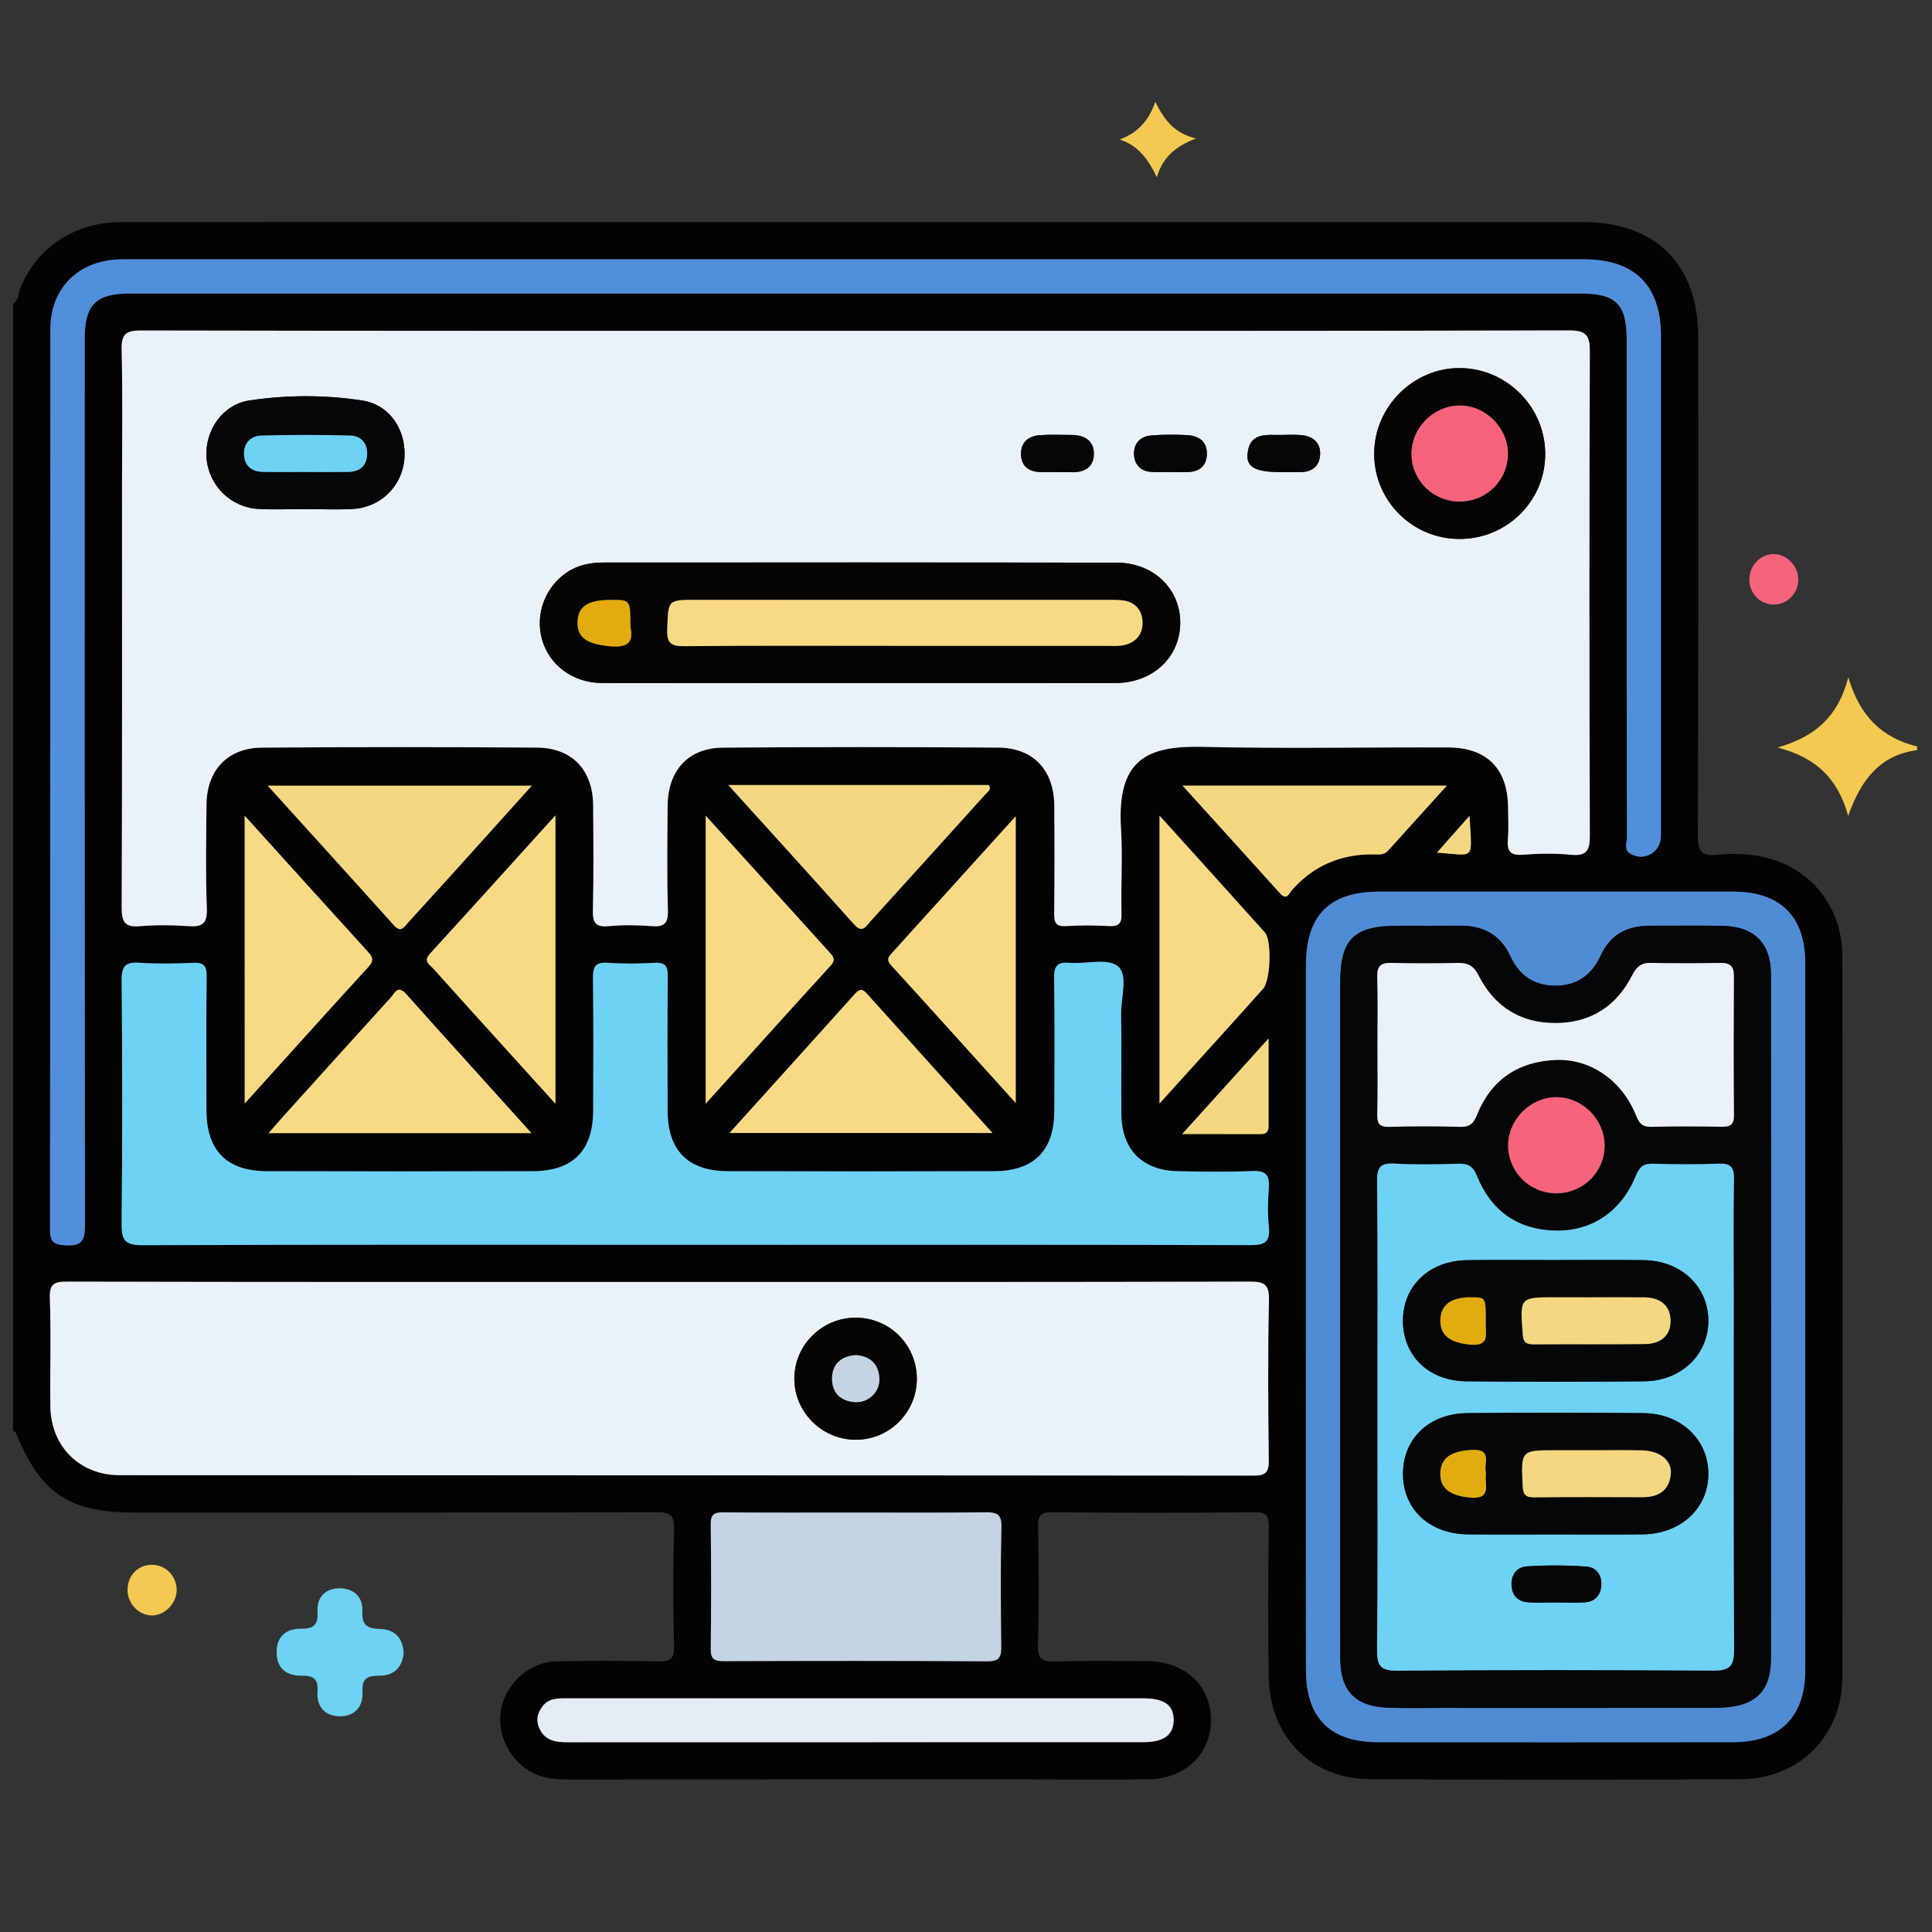
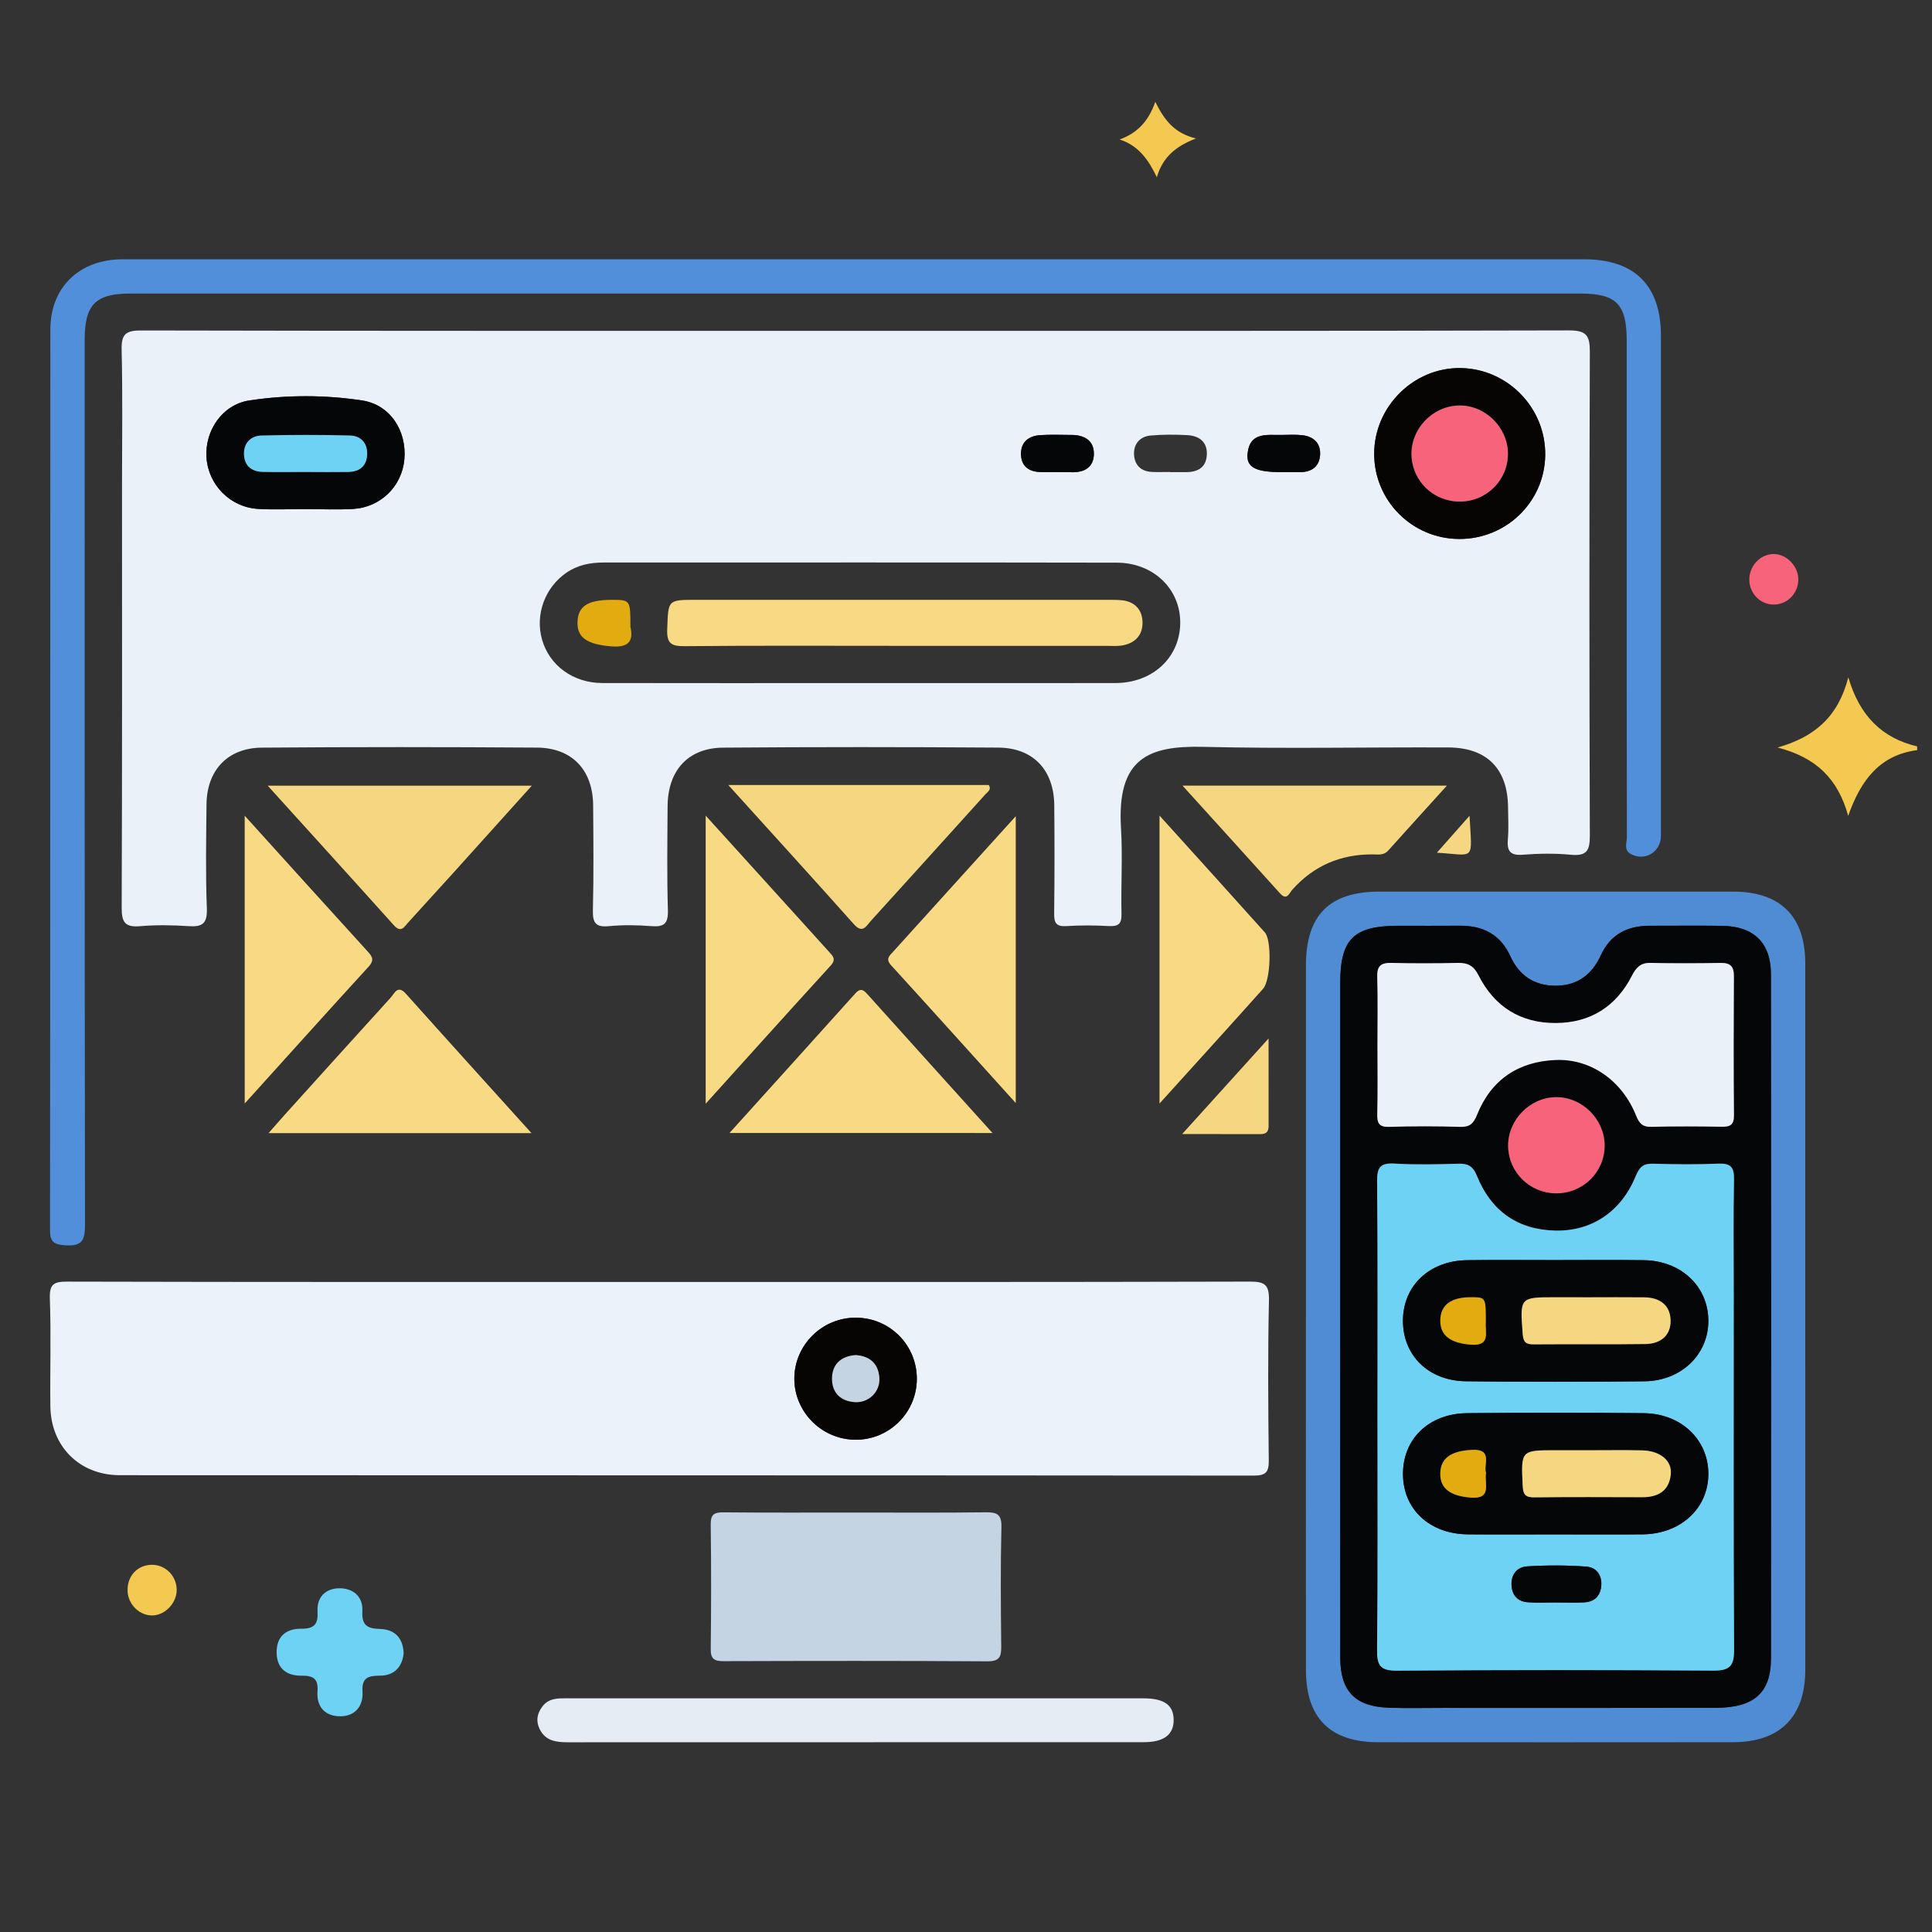
<svg xmlns="http://www.w3.org/2000/svg" version="1.1" id="Layer_1" x="0px" y="0px" width="95px" height="95px" viewBox="0 0 95 95" xml:space="preserve">
  <rect x="0" y="0" width="95" height="95" fill="#333333" stroke="none" />
-   <path fill-rule="evenodd" clip-rule="evenodd" fill="#030304" d="M0.642,14.941c0.288-0.186,0.256-0.525,0.366-0.792  c0.818-1.995,2.685-3.229,4.96-3.23c7.801-0.005,15.603-0.001,23.404-0.001c16.152,0,32.304,0,48.456,0  c3.583,0,5.675,2.081,5.677,5.657c0.003,8.167,0.011,16.335-0.019,24.502c-0.002,0.745,0.148,1.033,0.932,0.952  c0.631-0.066,1.287-0.052,1.915,0.041c2.497,0.369,4.255,2.374,4.258,4.93c0.018,11.824,0.019,23.648,0.001,35.473  c-0.003,2.848-2.099,4.988-4.961,5.01c-6.095,0.044-12.19,0.042-18.285,0c-2.884-0.02-4.906-2.091-4.959-4.992  c-0.044-2.469-0.024-4.938,0-7.406c0.005-0.528-0.085-0.73-0.684-0.724c-3.321,0.033-6.644,0.03-9.964,0.001  c-0.578-0.005-0.705,0.161-0.695,0.712c0.034,1.949,0.046,3.901-0.005,5.851c-0.018,0.685,0.229,0.788,0.83,0.772  c1.523-0.043,3.047-0.021,4.571-0.014c1.814,0.008,3.095,1.196,3.104,2.87c0.011,1.677-1.252,2.913-3.058,2.938  c-1.89,0.025-3.778,0.006-5.668,0.006c-7.589,0-15.177-0.002-22.765,0.004c-0.522,0-1.04-0.021-1.533-0.191  c-1.247-0.434-2.075-1.796-1.904-3.104c0.176-1.353,1.356-2.48,2.721-2.512c1.676-0.038,3.352-0.029,5.028,0  c0.555,0.009,0.795-0.085,0.779-0.729c-0.048-1.918-0.051-3.841,0-5.759c0.018-0.681-0.153-0.85-0.843-0.847  c-8.563,0.024-17.126,0.017-25.69,0.017c-3.222,0-4.625-0.945-5.831-3.925c-0.018-0.045-0.091-0.066-0.138-0.099  C0.642,51.881,0.642,33.411,0.642,14.941z M42.134,16.268c-11.732,0-23.464,0.008-35.196-0.018c-0.76-0.001-0.976,0.189-0.957,0.954  C6.034,19.397,6,21.592,6,23.786c0,6.948,0.01,13.896-0.016,20.844c-0.002,0.706,0.158,0.975,0.898,0.911  c0.787-0.067,1.586-0.056,2.375-0.003c0.676,0.047,0.944-0.106,0.915-0.866c-0.066-1.704-0.033-3.413-0.017-5.119  c0.016-1.677,1.038-2.778,2.719-2.792c4.51-0.036,9.021-0.033,13.53-0.002c1.733,0.012,2.75,1.104,2.763,2.843  c0.012,1.707,0.029,3.414-0.012,5.119c-0.015,0.607,0.091,0.884,0.775,0.819c0.695-0.066,1.404-0.057,2.1-0.002  c0.625,0.05,0.832-0.122,0.813-0.782c-0.05-1.705-0.025-3.413-0.015-5.119c0.011-1.754,1.008-2.863,2.728-2.876  c4.51-0.036,9.021-0.034,13.53-0.002c1.729,0.012,2.744,1.11,2.756,2.849c0.013,1.768,0.017,3.535-0.006,5.302  c-0.006,0.453,0.086,0.658,0.592,0.626c0.699-0.044,1.402-0.04,2.102-0.001c0.473,0.025,0.628-0.112,0.617-0.603  c-0.032-1.401,0.061-2.808-0.024-4.204c-0.211-3.422,1.318-4.071,4.031-4.006c4.02,0.097,8.044,0.013,12.066,0.03  c1.904,0.008,2.921,1.055,2.935,2.954c0.004,0.519,0.035,1.039-0.009,1.553c-0.049,0.567,0.093,0.817,0.727,0.768  c0.787-0.062,1.589-0.074,2.374,0.001c0.788,0.076,0.932-0.213,0.929-0.954c-0.027-7.923-0.029-15.846,0-23.769  c0.003-0.807-0.162-1.062-1.027-1.06C65.477,16.278,53.805,16.268,42.134,16.268z M32.467,63.037  c-9.719,0-19.438,0.007-29.156-0.016c-0.653-0.002-0.885,0.108-0.86,0.825c0.063,1.767,0.005,3.533,0.025,5.301  c0.023,1.975,1.433,3.392,3.417,3.392c18.584,0.008,37.169,0.003,55.752,0.02c0.609,0,0.751-0.174,0.743-0.759  c-0.03-2.619-0.05-5.239,0.009-7.859c0.017-0.791-0.224-0.923-0.957-0.921C51.782,63.045,42.124,63.037,32.467,63.037z   M34.154,61.208c1.341,0,2.682,0,4.022,0c7.769,0,15.539-0.01,23.308,0.016c0.702,0.001,0.983-0.154,0.908-0.895  c-0.065-0.633-0.052-1.28-0.004-1.917c0.047-0.624-0.141-0.86-0.804-0.832c-1.216,0.053-2.438,0.033-3.655,0.01  c-1.753-0.031-2.774-1.056-2.791-2.797c-0.015-1.646,0.017-3.292-0.011-4.936c-0.014-0.811,0.365-1.917-0.168-2.35  c-0.503-0.409-1.567-0.096-2.382-0.165c-0.624-0.053-0.755,0.191-0.746,0.772c0.032,2.162,0.018,4.327,0.012,6.489  c-0.006,1.978-0.995,2.982-2.973,2.986c-4.356,0.012-8.713,0.012-13.07,0c-1.975-0.004-2.968-1.012-2.974-2.984  c-0.006-2.193-0.015-4.387,0.009-6.581c0.005-0.501-0.11-0.712-0.652-0.682c-0.759,0.044-1.526,0.054-2.284-0.002  c-0.631-0.046-0.752,0.201-0.744,0.778c0.031,2.163,0.018,4.326,0.011,6.489c-0.005,1.975-0.995,2.979-2.975,2.982  c-4.356,0.012-8.713,0.012-13.071,0c-1.973-0.004-2.965-1.013-2.97-2.987c-0.006-2.193-0.016-4.388,0.009-6.581  c0.006-0.504-0.118-0.704-0.655-0.679c-0.882,0.042-1.77,0.055-2.649-0.003c-0.681-0.045-0.88,0.163-0.875,0.857  c0.034,3.991,0.039,7.982-0.002,11.975c-0.008,0.808,0.165,1.061,1.027,1.057C16.056,61.193,25.105,61.208,34.154,61.208z   M42.14,12.75c-12.038,0-24.076-0.002-36.115,0.001c-2.118,0-3.547,1.375-3.549,3.447C2.468,30.949,2.475,45.7,2.46,60.45  c0,0.578,0.135,0.743,0.742,0.784c0.854,0.058,0.979-0.263,0.978-1.026C4.158,45.702,4.164,31.195,4.165,16.688  c0-1.708,0.54-2.253,2.238-2.253c23.772-0.001,47.543-0.001,71.315,0c1.759,0,2.271,0.524,2.271,2.309c0.002,3.261,0,6.522,0,9.784  c0,4.876-0.002,9.752,0.01,14.628c0,0.278-0.167,0.635,0.175,0.829c0.693,0.395,1.498-0.085,1.498-0.88  c0.001-8.198,0.002-16.396,0-24.595c-0.003-2.48-1.293-3.759-3.781-3.759C65.973,12.748,54.057,12.749,42.14,12.75z M64.214,64.665  c0,5.819-0.004,11.639,0.002,17.458c0.002,2.354,1.192,3.543,3.542,3.546c5.818,0.005,11.639,0.005,17.459-0.001  c2.311-0.002,3.552-1.248,3.553-3.559c0.002-11.577,0.002-23.155-0.001-34.733c0-2.323-1.223-3.533-3.566-3.534  c-5.788-0.003-11.578-0.002-17.366,0c-2.468,0-3.62,1.158-3.622,3.639C64.212,53.209,64.214,58.937,64.214,64.665z M42.058,74.375  c-2.161,0-4.322,0.011-6.484-0.01c-0.459-0.005-0.633,0.1-0.627,0.599c0.027,2.039,0.026,4.078,0.001,6.118  c-0.006,0.497,0.179,0.604,0.637,0.6c4.323-0.014,8.646-0.021,12.967,0.008c0.617,0.004,0.687-0.245,0.68-0.755  c-0.021-1.946-0.038-3.896,0.01-5.844c0.015-0.649-0.238-0.734-0.792-0.728C46.32,74.39,44.189,74.375,42.058,74.375z   M42.155,83.509c-4.749,0-9.498,0.001-14.248-0.003c-0.463,0-0.922-0.017-1.24,0.408c-0.258,0.344-0.325,0.713-0.128,1.109  c0.292,0.591,0.823,0.646,1.394,0.646c9.438-0.004,18.875-0.001,28.312-0.005c0.994,0,1.472-0.374,1.467-1.102  c-0.007-0.725-0.465-1.054-1.492-1.054C51.531,83.507,46.843,83.509,42.155,83.509z M35.811,38.6c2.15,2.378,4.175,4.6,6.175,6.844  c0.431,0.483,0.604,0.092,0.833-0.161c1.881-2.073,3.76-4.149,5.636-6.228c0.107-0.119,0.315-0.229,0.161-0.456  C44.423,38.6,40.232,38.6,35.811,38.6z M26.15,38.634c-4.411,0-8.618,0-12.986,0c2.137,2.361,4.178,4.606,6.204,6.864  c0.354,0.394,0.51,0.076,0.705-0.138c0.76-0.831,1.517-1.664,2.272-2.5C23.583,41.489,24.816,40.116,26.15,38.634z M26.133,55.717  c-2.122-2.351-4.153-4.592-6.169-6.848c-0.414-0.463-0.56-0.025-0.752,0.186c-1.738,1.912-3.468,3.83-5.199,5.747  c-0.25,0.278-0.496,0.562-0.807,0.915C17.566,55.717,21.771,55.717,26.133,55.717z M35.87,55.711c4.376,0,8.581,0,12.934,0  c-2.122-2.353-4.152-4.597-6.174-6.85c-0.211-0.235-0.356-0.254-0.576-0.008C40.03,51.108,37.997,53.354,35.87,55.711z   M49.946,54.238c0-4.778,0-9.383,0-14.104c-2.07,2.288-4.05,4.477-6.031,6.664c-0.184,0.204-0.383,0.355-0.095,0.669  C45.845,49.686,47.852,51.92,49.946,54.238z M27.312,40.093c-2.136,2.358-4.145,4.588-6.171,6.803  c-0.343,0.375-0.015,0.532,0.167,0.734c1.138,1.27,2.284,2.534,3.428,3.798c0.824,0.91,1.648,1.819,2.577,2.844  C27.312,49.495,27.312,44.905,27.312,40.093z M12.032,40.11c0,4.788,0,9.395,0,14.15c2.093-2.315,4.081-4.53,6.09-6.725  c0.288-0.313,0.198-0.485-0.038-0.744C16.096,44.609,14.119,42.417,12.032,40.11z M34.7,54.271c2.114-2.343,4.122-4.575,6.147-6.792  c0.28-0.306,0.113-0.463-0.078-0.673c-0.636-0.698-1.267-1.401-1.901-2.102c-1.356-1.497-2.713-2.994-4.167-4.598  C34.7,44.891,34.7,49.497,34.7,54.271z M57.015,40.104c0,4.795,0,9.4,0,14.158c1.765-1.953,3.439-3.79,5.094-5.645  c0.378-0.424,0.431-2.382,0.087-2.768C60.513,43.967,58.816,42.099,57.015,40.104z M71.147,38.63c-4.426,0-8.629,0-13,0  c1.665,1.839,3.231,3.562,4.789,5.292c0.345,0.384,0.452,0.001,0.606-0.171c1.055-1.184,2.376-1.747,3.952-1.74  c0.267,0.001,0.546,0.058,0.764-0.185C69.185,40.796,70.116,39.771,71.147,38.63z M58.128,55.764c1.422,0,2.647,0,3.874,0.001  c0.267,0,0.378-0.134,0.377-0.395c-0.002-1.349-0.001-2.698-0.001-4.307C60.883,52.718,59.575,54.163,58.128,55.764z M72.26,40.114  c-0.59,0.666-1.078,1.216-1.607,1.815C72.562,42.047,72.382,42.386,72.26,40.114z" />
  <path fill-rule="evenodd" clip-rule="evenodd" fill="#F4C951" d="M94.27,36.886c-1.822,0.236-2.767,1.455-3.391,3.233  c-0.507-1.841-1.593-2.879-3.473-3.362c1.838-0.523,2.977-1.515,3.479-3.451c0.561,1.909,1.667,2.987,3.385,3.396  C94.27,36.764,94.27,36.825,94.27,36.886z" />
  <path fill-rule="evenodd" clip-rule="evenodd" fill="#6ED2F5" d="M19.847,81.305c-0.07,0.661-0.46,1.091-1.168,1.091  c-0.583,0.001-0.897,0.102-0.854,0.79c0.043,0.705-0.363,1.199-1.075,1.207c-0.743,0.007-1.193-0.441-1.138-1.224  c0.044-0.607-0.19-0.78-0.78-0.772c-0.719,0.009-1.225-0.335-1.23-1.146c-0.006-0.812,0.503-1.174,1.214-1.164  c0.669,0.009,0.833-0.256,0.798-0.858c-0.041-0.704,0.404-1.113,1.044-1.13c0.677-0.017,1.196,0.38,1.16,1.117  c-0.034,0.695,0.224,0.868,0.878,0.884C19.367,80.117,19.826,80.508,19.847,81.305z" />
  <path fill-rule="evenodd" clip-rule="evenodd" fill="#F4C951" d="M55.056,6.859c0.867-0.317,1.416-0.891,1.752-1.851  c0.44,0.889,0.934,1.544,2,1.8c-0.987,0.38-1.64,0.92-1.924,1.908C56.468,7.85,55.987,7.162,55.056,6.859z" />
  <path fill-rule="evenodd" clip-rule="evenodd" fill="#F4C951" d="M8.688,78.151c0.017,0.642-0.538,1.253-1.164,1.283  c-0.639,0.029-1.216-0.517-1.25-1.182c-0.038-0.741,0.475-1.303,1.193-1.308C8.131,76.941,8.668,77.472,8.688,78.151z" />
  <path fill-rule="evenodd" clip-rule="evenodd" fill="#F7637B" d="M87.258,29.727c-0.661,0.021-1.207-0.497-1.239-1.176  c-0.031-0.705,0.529-1.312,1.208-1.308c0.623,0.004,1.196,0.594,1.2,1.234C88.43,29.157,87.917,29.705,87.258,29.727z" />
  <path fill-rule="evenodd" clip-rule="evenodd" fill="#EAF1F9" d="M42.134,16.268c11.671,0,23.343,0.01,35.014-0.021  c0.865-0.002,1.03,0.253,1.027,1.06c-0.029,7.923-0.027,15.846,0,23.769c0.003,0.741-0.141,1.029-0.929,0.954  c-0.785-0.076-1.587-0.063-2.374-0.001c-0.634,0.049-0.775-0.2-0.727-0.768c0.044-0.514,0.013-1.035,0.009-1.553  c-0.014-1.899-1.03-2.946-2.935-2.954c-4.022-0.017-8.047,0.067-12.066-0.03c-2.713-0.065-4.242,0.584-4.031,4.006  c0.085,1.396-0.008,2.803,0.024,4.204c0.011,0.49-0.145,0.627-0.617,0.603c-0.699-0.039-1.402-0.043-2.102,0.001  c-0.506,0.032-0.598-0.173-0.592-0.626c0.022-1.767,0.019-3.535,0.006-5.302c-0.012-1.739-1.027-2.837-2.756-2.849  c-4.51-0.032-9.021-0.034-13.53,0.002c-1.719,0.013-2.717,1.122-2.728,2.876c-0.01,1.707-0.036,3.414,0.015,5.119  c0.019,0.66-0.188,0.832-0.813,0.782c-0.696-0.055-1.405-0.064-2.1,0.002c-0.684,0.065-0.79-0.211-0.775-0.819  c0.041-1.706,0.024-3.413,0.012-5.119c-0.013-1.738-1.03-2.831-2.763-2.843c-4.509-0.031-9.02-0.034-13.53,0.002  c-1.682,0.013-2.703,1.115-2.719,2.792c-0.016,1.706-0.049,3.415,0.017,5.119c0.029,0.76-0.239,0.913-0.915,0.866  c-0.789-0.053-1.588-0.064-2.375,0.003c-0.74,0.064-0.9-0.205-0.898-0.911C6.01,37.682,6,30.734,6,23.786  c0-2.194,0.034-4.389-0.019-6.582c-0.019-0.765,0.196-0.956,0.957-0.954C18.669,16.276,30.402,16.268,42.134,16.268z M42.228,33.589  c4.204,0,8.409,0.005,12.613-0.002c1.832-0.004,3.167-1.244,3.193-2.931c0.025-1.675-1.299-2.986-3.126-2.989  c-8.408-0.016-16.817-0.007-25.226-0.007c-0.652,0-1.271,0.119-1.82,0.494c-1.065,0.725-1.559,2.067-1.209,3.295  c0.36,1.27,1.525,2.133,2.962,2.137C33.819,33.596,38.023,33.589,42.228,33.589z M71.741,26.502c2.314,0.015,4.204-1.815,4.24-4.107  c0.037-2.329-1.844-4.267-4.17-4.296c-2.306-0.029-4.245,1.903-4.24,4.225C67.575,24.622,69.436,26.487,71.741,26.502z   M14.979,25.033c0.792,0,1.586,0.037,2.375-0.007c1.36-0.077,2.409-1.111,2.529-2.434c0.127-1.403-0.692-2.689-2.075-2.901  c-1.835-0.28-3.709-0.279-5.545-0.001c-1.332,0.202-2.195,1.484-2.11,2.8c0.089,1.354,1.165,2.453,2.542,2.534  C13.454,25.07,14.218,25.033,14.979,25.033z M51.944,23.212c0,0.002,0,0.004,0,0.006c0.243,0,0.486-0.008,0.729,0.001  c0.64,0.024,1.113-0.239,1.115-0.904c0.003-0.661-0.478-0.929-1.108-0.928c-0.515,0-1.032-0.026-1.545,0.011  c-0.544,0.04-0.931,0.324-0.931,0.914c0.002,0.583,0.352,0.874,0.923,0.898C51.399,23.221,51.672,23.212,51.944,23.212z   M57.536,23.208c0,0.002,0,0.004,0,0.007c0.272,0,0.546,0.002,0.818,0c0.559-0.006,0.951-0.245,0.987-0.834  c0.04-0.64-0.359-0.948-0.945-0.983c-0.604-0.035-1.213-0.035-1.815,0.017c-0.519,0.045-0.836,0.403-0.819,0.919  c0.018,0.507,0.321,0.842,0.866,0.871C56.929,23.221,57.233,23.208,57.536,23.208z M63.046,23.215c0.303,0,0.605,0.002,0.907-0.001  c0.58-0.005,0.938-0.313,0.96-0.872c0.022-0.567-0.341-0.889-0.897-0.944c-0.33-0.032-0.666-0.017-0.998-0.011  c-0.711,0.014-1.552-0.159-1.671,0.897C61.268,22.982,61.732,23.218,63.046,23.215z" />
  <path fill-rule="evenodd" clip-rule="evenodd" fill="#EBF2FA" d="M32.467,63.037c9.657,0,19.315,0.008,28.973-0.018  c0.733-0.002,0.974,0.13,0.957,0.921c-0.059,2.62-0.039,5.24-0.009,7.859c0.008,0.585-0.134,0.759-0.743,0.759  c-18.583-0.017-37.168-0.012-55.752-0.02c-1.984,0-3.394-1.417-3.417-3.392c-0.02-1.768,0.038-3.534-0.025-5.301  c-0.024-0.717,0.208-0.827,0.86-0.825C13.029,63.044,22.748,63.037,32.467,63.037z M42.095,64.793  c-1.667-0.012-3.039,1.346-3.036,3.005c0.003,1.621,1.325,2.961,2.956,2.996c1.667,0.038,3.05-1.299,3.067-2.961  C45.101,66.159,43.77,64.804,42.095,64.793z" />
-   <path fill-rule="evenodd" clip-rule="evenodd" fill="#6ED2F5" d="M34.154,61.208c-9.049,0-18.098-0.015-27.147,0.021  c-0.862,0.004-1.036-0.249-1.027-1.057c0.041-3.992,0.036-7.983,0.002-11.975c-0.005-0.694,0.193-0.902,0.875-0.857  c0.879,0.058,1.767,0.045,2.649,0.003c0.537-0.025,0.661,0.175,0.655,0.679c-0.024,2.193-0.015,4.388-0.009,6.581  c0.005,1.975,0.997,2.983,2.97,2.987c4.357,0.012,8.714,0.012,13.071,0c1.979-0.004,2.969-1.008,2.975-2.982  c0.007-2.163,0.02-4.326-0.011-6.489c-0.008-0.577,0.113-0.824,0.744-0.778c0.758,0.056,1.524,0.046,2.284,0.002  c0.542-0.03,0.657,0.181,0.652,0.682c-0.024,2.194-0.015,4.388-0.009,6.581c0.005,1.973,0.999,2.98,2.974,2.984  c4.357,0.012,8.714,0.012,13.07,0c1.978-0.004,2.967-1.009,2.973-2.986c0.006-2.162,0.021-4.327-0.012-6.489  c-0.009-0.581,0.122-0.825,0.746-0.772c0.814,0.069,1.879-0.245,2.382,0.165c0.533,0.433,0.154,1.539,0.168,2.35  c0.027,1.644-0.004,3.29,0.011,4.936c0.017,1.741,1.038,2.766,2.791,2.797c1.218,0.023,2.439,0.043,3.655-0.01  c0.663-0.028,0.851,0.208,0.804,0.832c-0.048,0.637-0.062,1.284,0.004,1.917c0.075,0.74-0.206,0.896-0.908,0.895  c-7.77-0.025-15.539-0.016-23.308-0.016C36.836,61.208,35.495,61.208,34.154,61.208z" />
  <path fill-rule="evenodd" clip-rule="evenodd" fill="#528FDA" d="M42.14,12.75c11.917,0,23.833-0.001,35.75,0  c2.488,0,3.778,1.279,3.781,3.759c0.002,8.198,0.001,16.396,0,24.595c0,0.795-0.805,1.275-1.498,0.88  c-0.342-0.194-0.175-0.551-0.175-0.829c-0.012-4.876-0.01-9.752-0.01-14.628c0-3.261,0.002-6.522,0-9.784  c0-1.785-0.512-2.309-2.271-2.309c-23.772-0.001-47.543-0.001-71.315,0c-1.698,0-2.238,0.545-2.238,2.253  C4.164,31.195,4.158,45.702,4.18,60.208c0.001,0.764-0.124,1.084-0.978,1.026c-0.607-0.041-0.743-0.206-0.742-0.784  C2.475,45.7,2.468,30.949,2.476,16.198c0.001-2.073,1.431-3.447,3.549-3.447C18.064,12.747,30.102,12.75,42.14,12.75z" />
  <path fill-rule="evenodd" clip-rule="evenodd" fill="#4F8CD4" d="M64.214,64.665c0-5.729-0.002-11.456,0-17.185  c0.002-2.481,1.154-3.639,3.622-3.639c5.788-0.001,11.578-0.003,17.366,0c2.344,0.001,3.566,1.211,3.566,3.534  c0.003,11.578,0.003,23.156,0.001,34.733c-0.001,2.311-1.242,3.557-3.553,3.559c-5.82,0.006-11.641,0.006-17.459,0.001  c-2.35-0.003-3.54-1.192-3.542-3.546C64.21,76.304,64.214,70.484,64.214,64.665z M65.902,64.692c0,5.607-0.004,11.215,0.002,16.822  c0.001,1.645,0.731,2.401,2.379,2.458c0.884,0.031,1.768,0.009,2.651,0.009c4.479,0,8.958,0.007,13.438-0.005  c1.878-0.004,2.709-0.736,2.71-2.431c0.011-11.213,0.012-22.428-0.001-33.641c-0.002-1.547-0.845-2.356-2.393-2.379  c-1.187-0.019-2.375-0.003-3.564-0.004c-1.103-0.001-1.939,0.421-2.415,1.465c-0.43,0.941-1.152,1.48-2.213,1.483  c-1.054,0.001-1.796-0.5-2.23-1.451c-0.49-1.072-1.35-1.51-2.492-1.499c-1.006,0.009-2.012,0.001-3.016,0.002  c-2.193,0.001-2.856,0.651-2.856,2.809C65.901,53.785,65.902,59.238,65.902,64.692z" />
  <path fill-rule="evenodd" clip-rule="evenodd" fill="#C5D4E2" d="M42.058,74.375c2.131,0,4.262,0.015,6.392-0.012  c0.554-0.007,0.807,0.078,0.792,0.728c-0.048,1.948-0.03,3.897-0.01,5.844c0.007,0.51-0.063,0.759-0.68,0.755  c-4.321-0.028-8.644-0.021-12.967-0.008c-0.458,0.004-0.643-0.103-0.637-0.6c0.024-2.04,0.026-4.079-0.001-6.118  c-0.006-0.499,0.167-0.604,0.627-0.599C37.736,74.386,39.897,74.375,42.058,74.375z" />
  <path fill-rule="evenodd" clip-rule="evenodd" fill="#E5ECF4" d="M42.155,83.509c4.688,0,9.376-0.002,14.064,0.001  c1.027,0,1.485,0.329,1.492,1.054c0.005,0.728-0.473,1.102-1.467,1.102c-9.438,0.004-18.875,0.001-28.312,0.005  c-0.571,0-1.103-0.056-1.394-0.646c-0.197-0.396-0.129-0.766,0.128-1.109c0.318-0.425,0.777-0.408,1.24-0.408  C32.657,83.51,37.406,83.509,42.155,83.509z" />
  <path fill-rule="evenodd" clip-rule="evenodd" fill="#F5D782" d="M35.811,38.6c4.422,0,8.613,0,12.806,0  c0.154,0.226-0.054,0.336-0.161,0.456c-1.875,2.079-3.755,4.155-5.636,6.228c-0.23,0.253-0.402,0.644-0.833,0.161  C39.986,43.2,37.96,40.978,35.811,38.6z" />
  <path fill-rule="evenodd" clip-rule="evenodd" fill="#F5D782" d="M26.15,38.634c-1.334,1.481-2.568,2.855-3.805,4.226  c-0.755,0.836-1.512,1.669-2.272,2.5c-0.195,0.213-0.352,0.531-0.705,0.138c-2.026-2.258-4.067-4.502-6.204-6.864  C17.532,38.634,21.739,38.634,26.15,38.634z" />
  <path fill-rule="evenodd" clip-rule="evenodd" fill="#F9DA84" d="M26.133,55.717c-4.363,0-8.567,0-12.928,0  c0.312-0.354,0.557-0.637,0.807-0.915c1.731-1.917,3.461-3.835,5.199-5.747c0.192-0.211,0.339-0.648,0.752-0.186  C21.98,51.125,24.012,53.366,26.133,55.717z" />
  <path fill-rule="evenodd" clip-rule="evenodd" fill="#F9DA84" d="M35.87,55.711c2.127-2.356,4.16-4.603,6.183-6.857  c0.22-0.246,0.365-0.228,0.576,0.008c2.022,2.253,4.053,4.497,6.174,6.85C44.451,55.711,40.246,55.711,35.87,55.711z" />
  <path fill-rule="evenodd" clip-rule="evenodd" fill="#F9DA84" d="M49.946,54.238c-2.094-2.318-4.102-4.553-6.126-6.77  c-0.288-0.314-0.088-0.466,0.095-0.669c1.981-2.188,3.961-4.376,6.031-6.664C49.946,44.855,49.946,49.46,49.946,54.238z" />
-   <path fill-rule="evenodd" clip-rule="evenodd" fill="#F9DA84" d="M27.312,40.093c0,4.812,0,9.402,0,14.18  c-0.928-1.024-1.753-1.934-2.577-2.844c-1.144-1.265-2.29-2.528-3.428-3.798c-0.182-0.203-0.509-0.36-0.167-0.734  C23.167,44.681,25.176,42.451,27.312,40.093z" />
  <path fill-rule="evenodd" clip-rule="evenodd" fill="#F9DA84" d="M12.032,40.11c2.087,2.307,4.064,4.499,6.053,6.682  c0.236,0.259,0.325,0.431,0.038,0.744c-2.009,2.194-3.997,4.409-6.09,6.725C12.032,49.505,12.032,44.898,12.032,40.11z" />
  <path fill-rule="evenodd" clip-rule="evenodd" fill="#F9DA84" d="M34.7,54.271c0-4.774,0-9.381,0-14.165  c1.454,1.604,2.812,3.101,4.167,4.598c0.634,0.701,1.265,1.404,1.901,2.102c0.191,0.209,0.358,0.367,0.078,0.673  C38.821,49.696,36.814,51.929,34.7,54.271z" />
  <path fill-rule="evenodd" clip-rule="evenodd" fill="#F9DA84" d="M57.015,40.104c1.802,1.996,3.498,3.864,5.181,5.746  c0.344,0.386,0.291,2.344-0.087,2.768c-1.654,1.854-3.329,3.691-5.094,5.645C57.015,49.504,57.015,44.898,57.015,40.104z" />
  <path fill-rule="evenodd" clip-rule="evenodd" fill="#F5D782" d="M71.147,38.63c-1.031,1.141-1.963,2.166-2.889,3.197  c-0.218,0.243-0.497,0.186-0.764,0.185c-1.576-0.007-2.897,0.556-3.952,1.74c-0.154,0.173-0.262,0.556-0.606,0.171  c-1.558-1.73-3.124-3.453-4.789-5.292C62.519,38.63,66.722,38.63,71.147,38.63z" />
  <path fill-rule="evenodd" clip-rule="evenodd" fill="#F5D782" d="M58.128,55.764c1.447-1.601,2.755-3.046,4.25-4.7  c0,1.608-0.001,2.958,0.001,4.307c0.001,0.261-0.11,0.395-0.377,0.395C60.775,55.764,59.55,55.764,58.128,55.764z" />
  <path fill-rule="evenodd" clip-rule="evenodd" fill="#F5D782" d="M72.26,40.114c0.122,2.272,0.302,1.933-1.607,1.815  C71.182,41.331,71.67,40.78,72.26,40.114z" />
-   <path fill-rule="evenodd" clip-rule="evenodd" fill="#060504" d="M42.228,33.589c-4.205,0-8.409,0.007-12.612-0.004  c-1.437-0.003-2.602-0.867-2.962-2.137c-0.349-1.228,0.144-2.57,1.209-3.295c0.549-0.375,1.168-0.494,1.82-0.494  c8.409,0,16.818-0.008,25.226,0.007c1.827,0.003,3.151,1.314,3.126,2.989c-0.026,1.687-1.361,2.926-3.193,2.931  C50.637,33.594,46.432,33.589,42.228,33.589z M44.172,31.757c3.408,0,6.817,0,10.228,0c0.243,0,0.49,0.021,0.729-0.012  c0.667-0.092,1.07-0.501,1.053-1.161c-0.017-0.608-0.388-1.013-1.034-1.071c-0.272-0.024-0.548-0.018-0.821-0.018  c-6.698-0.001-13.394-0.001-20.09-0.001c-1.418,0-1.373,0.002-1.427,1.445c-0.027,0.71,0.202,0.84,0.862,0.833  C37.171,31.739,40.671,31.757,44.172,31.757z M30.999,30.821c0-1.327,0-1.327-0.94-1.325c-1.153,0.002-1.635,0.314-1.662,1.079  c-0.029,0.804,0.508,1.11,1.655,1.208C31.007,31.864,31.134,31.435,30.999,30.821z" />
  <path fill-rule="evenodd" clip-rule="evenodd" fill="#060504" d="M71.741,26.502c-2.306-0.015-4.166-1.88-4.17-4.179  c-0.005-2.322,1.935-4.254,4.24-4.225c2.326,0.029,4.207,1.967,4.17,4.296C75.945,24.687,74.056,26.517,71.741,26.502z   M74.148,22.283c-0.02-1.294-1.144-2.38-2.425-2.343c-1.299,0.037-2.36,1.161-2.317,2.451c0.042,1.277,1.09,2.276,2.379,2.273  C73.108,24.66,74.167,23.593,74.148,22.283z" />
  <path fill-rule="evenodd" clip-rule="evenodd" fill="#040607" d="M14.979,25.033c-0.761,0-1.525,0.037-2.284-0.008  c-1.376-0.082-2.453-1.18-2.542-2.534c-0.085-1.316,0.779-2.599,2.11-2.8c1.836-0.278,3.71-0.279,5.545,0.001  c1.383,0.211,2.202,1.498,2.075,2.901c-0.121,1.322-1.169,2.357-2.529,2.434C16.565,25.07,15.771,25.033,14.979,25.033z   M15.021,23.21c0.698,0,1.397,0.008,2.096-0.002c0.573-0.009,0.922-0.295,0.937-0.886c0.014-0.549-0.326-0.891-0.83-0.905  c-1.457-0.04-2.916-0.038-4.373,0c-0.504,0.013-0.859,0.353-0.855,0.889c0.005,0.576,0.351,0.888,0.928,0.899  C13.624,23.217,14.322,23.208,15.021,23.21z" />
  <path fill-rule="evenodd" clip-rule="evenodd" fill="#040607" d="M51.944,23.212c-0.272,0-0.545,0.009-0.817-0.002  c-0.571-0.024-0.921-0.316-0.923-0.898c0-0.589,0.387-0.874,0.931-0.914c0.513-0.037,1.03-0.011,1.545-0.011  c0.631-0.001,1.111,0.267,1.108,0.928c-0.002,0.665-0.476,0.928-1.115,0.904c-0.242-0.009-0.485-0.001-0.729-0.001  C51.944,23.216,51.944,23.214,51.944,23.212z" />
-   <path fill-rule="evenodd" clip-rule="evenodd" fill="#040607" d="M57.536,23.208c-0.303,0-0.607,0.013-0.908-0.003  c-0.545-0.029-0.849-0.364-0.866-0.871c-0.017-0.516,0.301-0.874,0.819-0.919c0.603-0.052,1.212-0.052,1.815-0.017  c0.586,0.035,0.985,0.343,0.945,0.983c-0.036,0.589-0.429,0.828-0.987,0.834c-0.272,0.002-0.546,0-0.818,0  C57.536,23.212,57.536,23.21,57.536,23.208z" />
  <path fill-rule="evenodd" clip-rule="evenodd" fill="#040607" d="M63.046,23.215c-1.313,0.003-1.778-0.232-1.699-0.931  c0.119-1.056,0.96-0.883,1.671-0.897c0.332-0.006,0.668-0.021,0.998,0.011c0.557,0.055,0.92,0.377,0.897,0.944  c-0.022,0.56-0.38,0.867-0.96,0.872C63.651,23.217,63.349,23.215,63.046,23.215z" />
  <path fill-rule="evenodd" clip-rule="evenodd" fill="#060504" d="M42.095,64.793c1.675,0.011,3.006,1.366,2.987,3.04  c-0.017,1.662-1.401,2.999-3.067,2.961c-1.631-0.035-2.952-1.375-2.956-2.996C39.056,66.139,40.428,64.781,42.095,64.793z   M42.075,66.631c-0.729,0.056-1.158,0.456-1.163,1.154c-0.004,0.697,0.419,1.12,1.135,1.161c0.676,0.039,1.241-0.523,1.194-1.192  C43.192,67.04,42.767,66.681,42.075,66.631z" />
  <path fill-rule="evenodd" clip-rule="evenodd" fill="#040607" d="M65.902,64.692c0-5.454-0.001-10.907,0-16.362  c0-2.158,0.663-2.808,2.856-2.809c1.004-0.001,2.01,0.007,3.016-0.002c1.143-0.011,2.002,0.427,2.492,1.499  c0.435,0.951,1.177,1.452,2.23,1.451c1.061-0.003,1.783-0.542,2.213-1.483c0.476-1.044,1.313-1.466,2.415-1.465  c1.189,0.001,2.378-0.014,3.564,0.004c1.548,0.023,2.391,0.832,2.393,2.379c0.013,11.213,0.012,22.428,0.001,33.641  c-0.001,1.694-0.832,2.427-2.71,2.431c-4.48,0.012-8.959,0.005-13.438,0.005c-0.884,0-1.768,0.022-2.651-0.009  c-1.647-0.057-2.378-0.813-2.379-2.458C65.898,75.907,65.902,70.3,65.902,64.692z M67.732,69.684c0,3.811,0.021,7.62-0.019,11.428  c-0.009,0.778,0.15,1.045,0.99,1.038c5.181-0.041,10.362-0.038,15.542-0.003c0.811,0.005,1.029-0.225,1.024-1.029  c-0.031-5.851-0.016-11.701-0.016-17.554c0-1.858-0.024-3.719,0.012-5.578c0.012-0.604-0.173-0.793-0.776-0.768  c-1.063,0.046-2.133,0.035-3.199,0.003c-0.472-0.015-0.671,0.152-0.851,0.594c-0.715,1.757-2.16,2.731-3.952,2.695  c-1.873-0.04-3.17-0.977-3.862-2.69c-0.202-0.499-0.459-0.613-0.94-0.598c-1.037,0.031-2.075,0.054-3.107-0.007  c-0.688-0.039-0.868,0.168-0.863,0.856C67.751,61.943,67.732,65.813,67.732,69.684z M67.732,51.406c0,1.127,0.019,2.253-0.01,3.379  c-0.011,0.46,0.099,0.642,0.599,0.626c1.155-0.037,2.314-0.037,3.47,0c0.479,0.016,0.663-0.16,0.837-0.592  c0.693-1.729,2.03-2.623,3.869-2.697c1.719-0.069,3.251,1.003,3.946,2.717c0.156,0.39,0.307,0.582,0.757,0.57  c1.156-0.03,2.313-0.023,3.471-0.004c0.415,0.007,0.595-0.102,0.591-0.56c-0.02-2.283-0.017-4.565-0.003-6.85  c0.003-0.469-0.173-0.653-0.646-0.645c-1.156,0.02-2.314,0.022-3.471-0.001c-0.479-0.01-0.699,0.245-0.895,0.625  c-0.777,1.521-2.043,2.32-3.738,2.331c-1.733,0.011-3.029-0.799-3.812-2.354c-0.224-0.447-0.513-0.613-0.999-0.602  c-1.096,0.024-2.192,0.026-3.288,0c-0.507-0.012-0.704,0.15-0.689,0.679C67.755,49.153,67.732,50.28,67.732,51.406z M78.903,56.326  c-0.001-1.291-1.111-2.393-2.396-2.376c-1.29,0.017-2.374,1.135-2.348,2.423c0.025,1.275,1.065,2.295,2.35,2.305  C77.835,58.687,78.905,57.637,78.903,56.326z" />
  <path fill-rule="evenodd" clip-rule="evenodd" fill="#F9DA84" d="M44.172,31.757c-3.501,0-7.001-0.018-10.502,0.016  c-0.66,0.006-0.889-0.123-0.862-0.833c0.055-1.442,0.009-1.445,1.427-1.445c6.696,0,13.392,0,20.09,0.001  c0.273,0,0.549-0.007,0.821,0.018c0.646,0.058,1.018,0.463,1.034,1.071c0.018,0.66-0.386,1.069-1.053,1.161  c-0.238,0.033-0.485,0.012-0.729,0.012C50.989,31.758,47.58,31.757,44.172,31.757z" />
  <path fill-rule="evenodd" clip-rule="evenodd" fill="#E2AB10" d="M30.999,30.821c0.135,0.613,0.008,1.043-0.947,0.962  c-1.147-0.098-1.684-0.404-1.655-1.208c0.027-0.765,0.508-1.077,1.662-1.079C30.999,29.495,30.999,29.495,30.999,30.821z" />
  <path fill-rule="evenodd" clip-rule="evenodd" fill="#F7637B" d="M74.148,22.283c0.019,1.31-1.04,2.376-2.363,2.381  c-1.289,0.003-2.337-0.997-2.379-2.273c-0.043-1.29,1.019-2.414,2.317-2.451C73.005,19.903,74.129,20.989,74.148,22.283z" />
  <path fill-rule="evenodd" clip-rule="evenodd" fill="#6ED2F5" d="M15.021,23.208c-0.699-0.001-1.397,0.009-2.096-0.004  c-0.577-0.011-0.923-0.323-0.928-0.899c-0.004-0.537,0.351-0.876,0.855-0.889c1.457-0.038,2.916-0.041,4.373,0  c0.503,0.014,0.843,0.356,0.83,0.905c-0.015,0.591-0.364,0.877-0.937,0.886C16.418,23.218,15.719,23.21,15.021,23.208z" />
  <path fill-rule="evenodd" clip-rule="evenodd" fill="#C5D4E2" d="M42.075,66.631c0.691,0.05,1.117,0.409,1.166,1.123  c0.047,0.669-0.518,1.231-1.194,1.192c-0.715-0.041-1.139-0.464-1.135-1.161C40.917,67.087,41.346,66.687,42.075,66.631z" />
  <path fill-rule="evenodd" clip-rule="evenodd" fill="#6ED2F5" d="M67.732,69.684c0-3.87,0.019-7.74-0.018-11.612  c-0.005-0.688,0.175-0.896,0.863-0.856c1.032,0.061,2.07,0.038,3.107,0.007c0.481-0.016,0.738,0.099,0.94,0.598  c0.692,1.714,1.989,2.65,3.862,2.69c1.792,0.036,3.237-0.938,3.952-2.695c0.18-0.441,0.379-0.608,0.851-0.594  c1.066,0.032,2.136,0.043,3.199-0.003c0.604-0.025,0.788,0.163,0.776,0.768c-0.036,1.859-0.012,3.72-0.012,5.578  c0,5.853-0.016,11.703,0.016,17.554c0.005,0.805-0.214,1.034-1.024,1.029c-5.18-0.035-10.361-0.038-15.542,0.003  c-0.84,0.007-0.999-0.26-0.99-1.038C67.754,77.304,67.732,73.494,67.732,69.684z M76.438,61.96c-1.431,0-2.862-0.014-4.294,0.005  c-1.849,0.022-3.146,1.249-3.158,2.952c-0.013,1.723,1.243,2.98,3.104,3.003c2.924,0.034,5.849,0.033,8.771,0.001  c1.824-0.021,3.156-1.333,3.142-2.996c-0.013-1.68-1.35-2.937-3.177-2.96C79.363,61.945,77.9,61.96,76.438,61.96z M76.475,75.45  c1.431,0,2.862,0.011,4.294-0.003c1.88-0.017,3.245-1.289,3.233-2.995c-0.009-1.665-1.339-2.945-3.176-2.964  c-2.893-0.03-5.787-0.03-8.68-0.001c-1.908,0.021-3.188,1.291-3.159,3.044c0.028,1.706,1.324,2.899,3.191,2.916  C73.609,75.461,75.043,75.449,76.475,75.45z M76.514,78.795c0,0.001,0,0.001,0,0.002c0.455,0,0.912,0.016,1.366-0.004  c0.49-0.02,0.798-0.286,0.853-0.779c0.06-0.538-0.221-0.943-0.729-0.981c-0.967-0.07-1.944-0.071-2.912-0.011  c-0.504,0.031-0.807,0.412-0.766,0.957c0.037,0.494,0.328,0.78,0.82,0.81C75.6,78.815,76.057,78.795,76.514,78.795z" />
  <path fill-rule="evenodd" clip-rule="evenodd" fill="#EAF1F9" d="M67.732,51.406c0-1.126,0.022-2.253-0.011-3.379  c-0.015-0.528,0.183-0.69,0.689-0.679c1.096,0.026,2.192,0.025,3.288,0c0.486-0.011,0.775,0.154,0.999,0.602  c0.782,1.555,2.078,2.365,3.812,2.354c1.695-0.011,2.961-0.81,3.738-2.331c0.195-0.38,0.415-0.635,0.895-0.625  c1.156,0.023,2.314,0.021,3.471,0.001c0.473-0.008,0.648,0.176,0.646,0.645c-0.014,2.285-0.017,4.567,0.003,6.85  c0.004,0.458-0.176,0.566-0.591,0.56c-1.157-0.02-2.314-0.026-3.471,0.004c-0.45,0.012-0.601-0.181-0.757-0.57  c-0.695-1.714-2.228-2.786-3.946-2.717c-1.839,0.074-3.176,0.969-3.869,2.697c-0.174,0.432-0.357,0.607-0.837,0.592  c-1.155-0.037-2.314-0.037-3.47,0c-0.5,0.016-0.609-0.166-0.599-0.626C67.751,53.659,67.732,52.533,67.732,51.406z" />
  <path fill-rule="evenodd" clip-rule="evenodd" fill="#F7637B" d="M78.903,56.326c0.002,1.311-1.068,2.36-2.395,2.352  c-1.284-0.01-2.324-1.029-2.35-2.305c-0.026-1.288,1.058-2.406,2.348-2.423C77.792,53.934,78.902,55.035,78.903,56.326z" />
  <path fill-rule="evenodd" clip-rule="evenodd" fill="#040607" d="M76.438,61.96c1.462,0,2.925-0.015,4.387,0.005  c1.827,0.023,3.164,1.28,3.177,2.96c0.015,1.663-1.317,2.976-3.142,2.996c-2.922,0.032-5.847,0.033-8.771-0.001  c-1.86-0.022-3.116-1.28-3.104-3.003c0.013-1.703,1.31-2.93,3.158-2.952C73.576,61.946,75.008,61.96,76.438,61.96z M78.121,63.789  c-0.547,0-1.096,0-1.643,0c-1.757,0-1.741-0.001-1.604,1.813c0.03,0.412,0.173,0.506,0.548,0.503  c1.827-0.014,3.654,0.01,5.479-0.016c0.736-0.008,1.262-0.403,1.245-1.167c-0.018-0.755-0.541-1.119-1.286-1.129  C79.948,63.782,79.035,63.791,78.121,63.789z M73.06,65.01c0-1.218,0-1.218-0.708-1.222c-1.002-0.007-1.518,0.375-1.529,1.131  c-0.013,0.763,0.511,1.118,1.483,1.2C73.319,66.205,73.017,65.518,73.06,65.01z" />
  <path fill-rule="evenodd" clip-rule="evenodd" fill="#040607" d="M76.475,75.45c-1.432-0.001-2.865,0.011-4.296-0.003  c-1.867-0.017-3.163-1.21-3.191-2.916c-0.028-1.753,1.251-3.022,3.159-3.044c2.893-0.029,5.787-0.029,8.68,0.001  c1.837,0.019,3.167,1.299,3.176,2.964c0.012,1.706-1.354,2.979-3.233,2.995C79.337,75.461,77.905,75.45,76.475,75.45z   M78.087,71.311c-0.518,0-1.035,0-1.553,0c-1.762,0-1.744,0-1.661,1.762c0.021,0.447,0.162,0.561,0.585,0.556  c1.766-0.02,3.532-0.013,5.297-0.007c0.774,0.002,1.315-0.309,1.401-1.117c0.071-0.687-0.521-1.169-1.422-1.188  C79.852,71.296,78.969,71.312,78.087,71.311z M73.071,72.425c-0.142-0.412,0.366-1.193-0.707-1.132  c-0.995,0.056-1.521,0.389-1.542,1.14c-0.022,0.764,0.499,1.121,1.469,1.205C73.395,73.735,72.979,72.962,73.071,72.425z" />
  <path fill-rule="evenodd" clip-rule="evenodd" fill="#040607" d="M76.514,78.795c-0.457,0-0.914,0.021-1.367-0.007  c-0.492-0.029-0.783-0.315-0.82-0.81c-0.041-0.545,0.262-0.926,0.766-0.957c0.968-0.061,1.945-0.06,2.912,0.011  c0.508,0.038,0.788,0.443,0.729,0.981c-0.055,0.493-0.362,0.76-0.853,0.779c-0.454,0.02-0.911,0.004-1.366,0.004  C76.514,78.796,76.514,78.796,76.514,78.795z" />
  <path fill-rule="evenodd" clip-rule="evenodd" fill="#F5D782" d="M78.121,63.791c0.914,0,1.827-0.009,2.739,0.002  c0.745,0.01,1.269,0.374,1.286,1.129c0.017,0.764-0.509,1.159-1.245,1.167c-1.825,0.025-3.652,0.002-5.479,0.016  c-0.375,0.003-0.518-0.091-0.548-0.503c-0.137-1.813-0.152-1.813,1.604-1.813C77.025,63.789,77.574,63.789,78.121,63.791z" />
  <path fill-rule="evenodd" clip-rule="evenodd" fill="#E2AB10" d="M73.06,65.01c-0.043,0.508,0.26,1.195-0.754,1.109  c-0.973-0.082-1.496-0.438-1.483-1.2c0.012-0.756,0.527-1.138,1.529-1.131C73.06,63.792,73.06,63.792,73.06,65.01z" />
  <path fill-rule="evenodd" clip-rule="evenodd" fill="#F5D782" d="M78.087,71.312c0.882,0,1.765-0.016,2.647,0.004  c0.9,0.02,1.493,0.502,1.422,1.188c-0.086,0.809-0.627,1.119-1.401,1.117c-1.765-0.006-3.531-0.013-5.297,0.007  c-0.423,0.005-0.564-0.108-0.585-0.556c-0.083-1.762-0.101-1.762,1.661-1.762C77.052,71.311,77.569,71.311,78.087,71.312z" />
  <path fill-rule="evenodd" clip-rule="evenodd" fill="#E2AB10" d="M73.071,72.425c-0.093,0.537,0.323,1.311-0.78,1.213  c-0.97-0.084-1.491-0.441-1.469-1.205c0.021-0.751,0.547-1.084,1.542-1.14C73.438,71.231,72.93,72.013,73.071,72.425z" />
</svg>